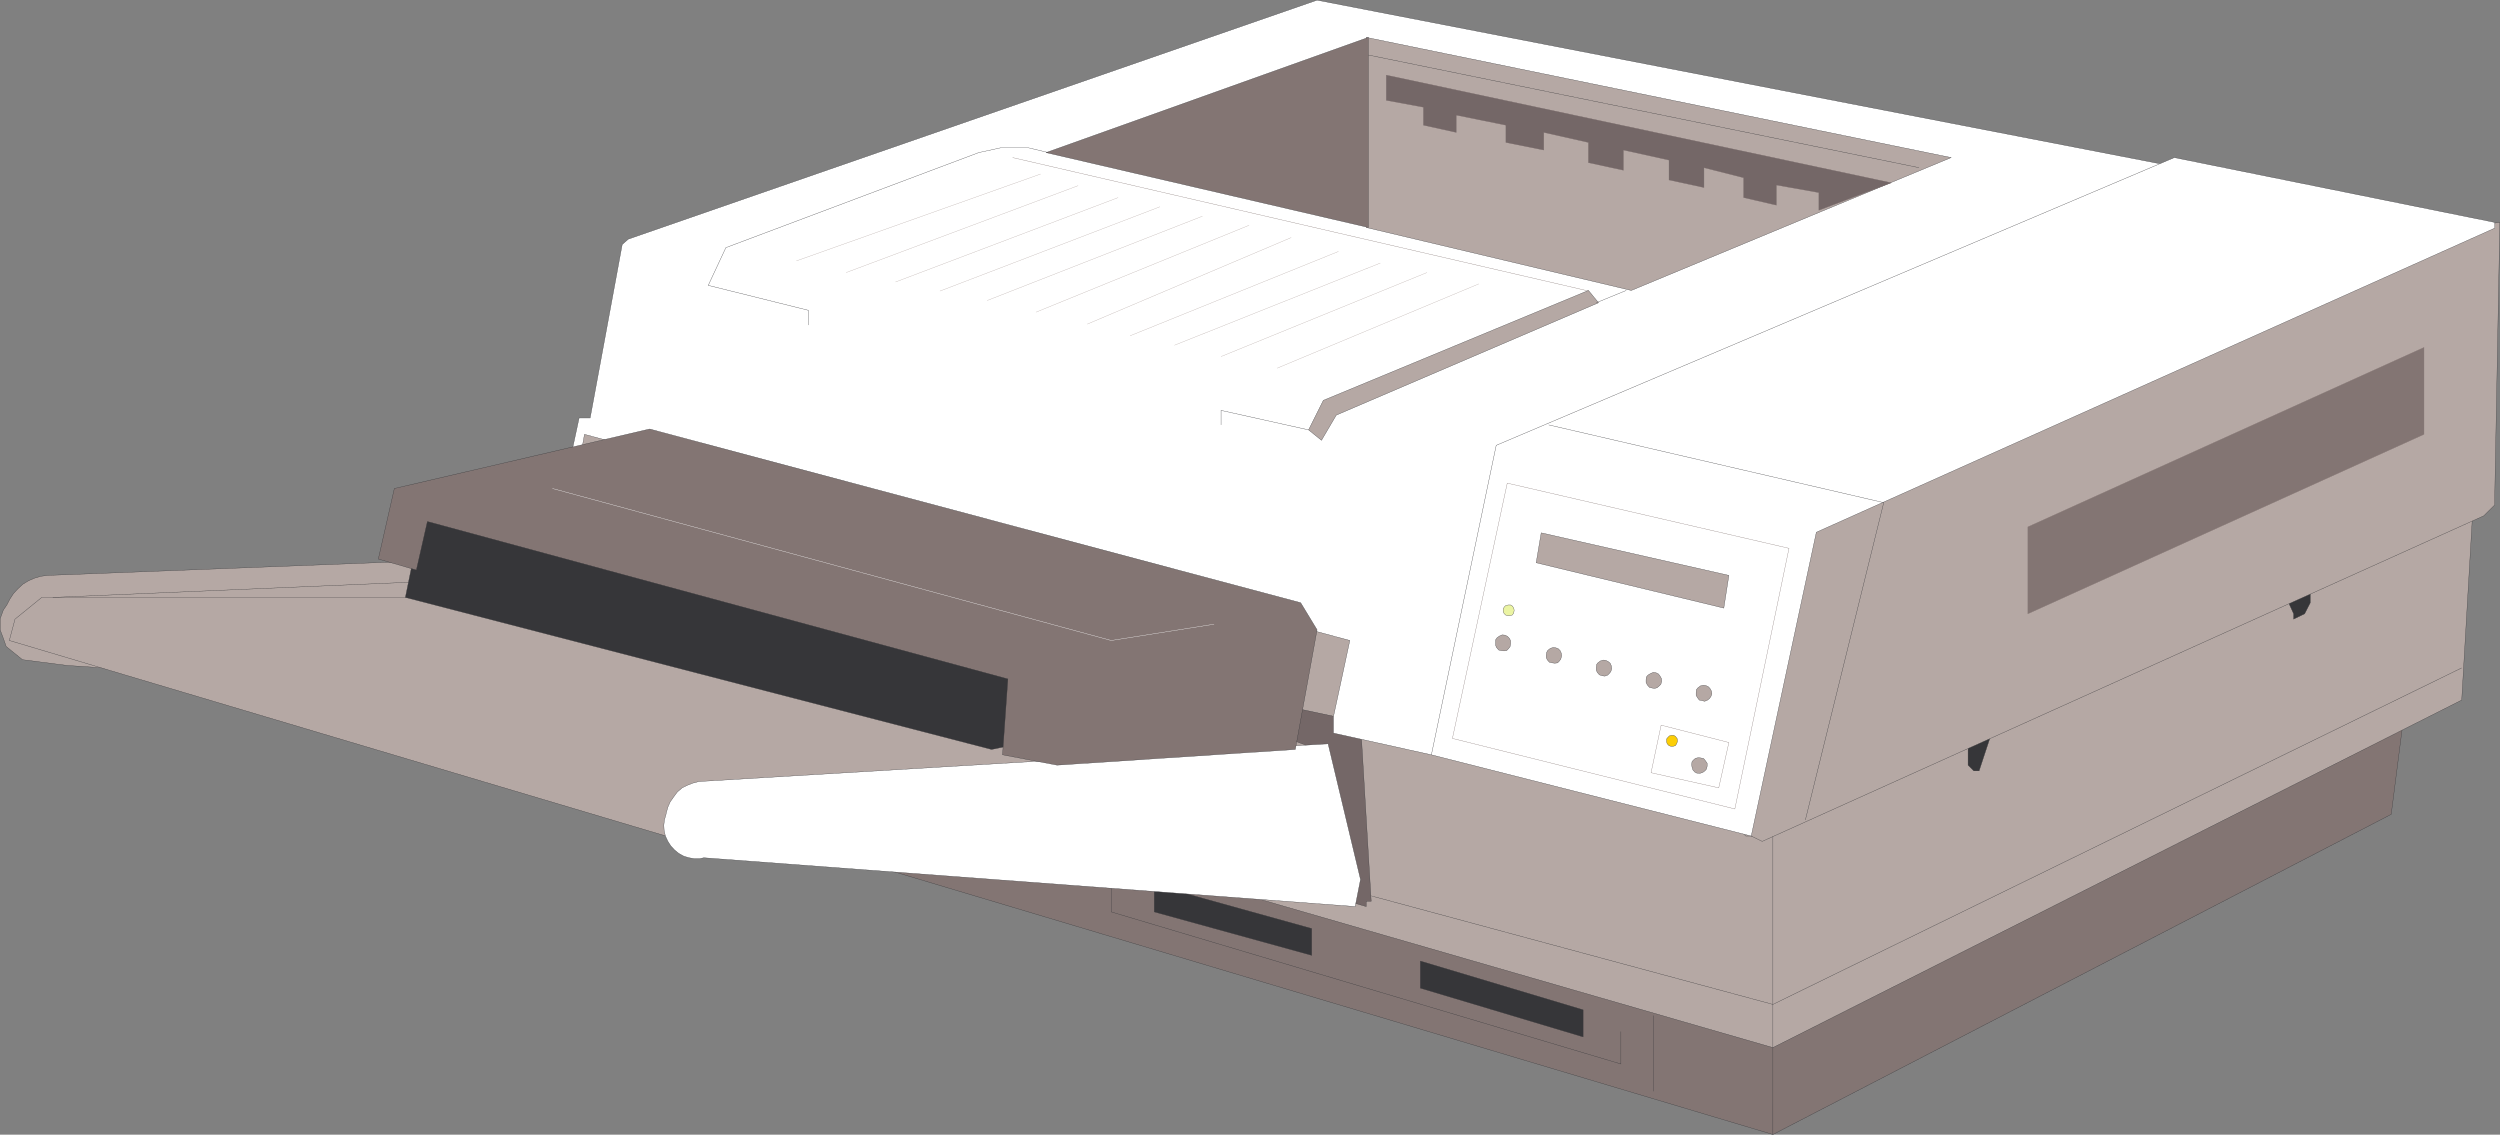
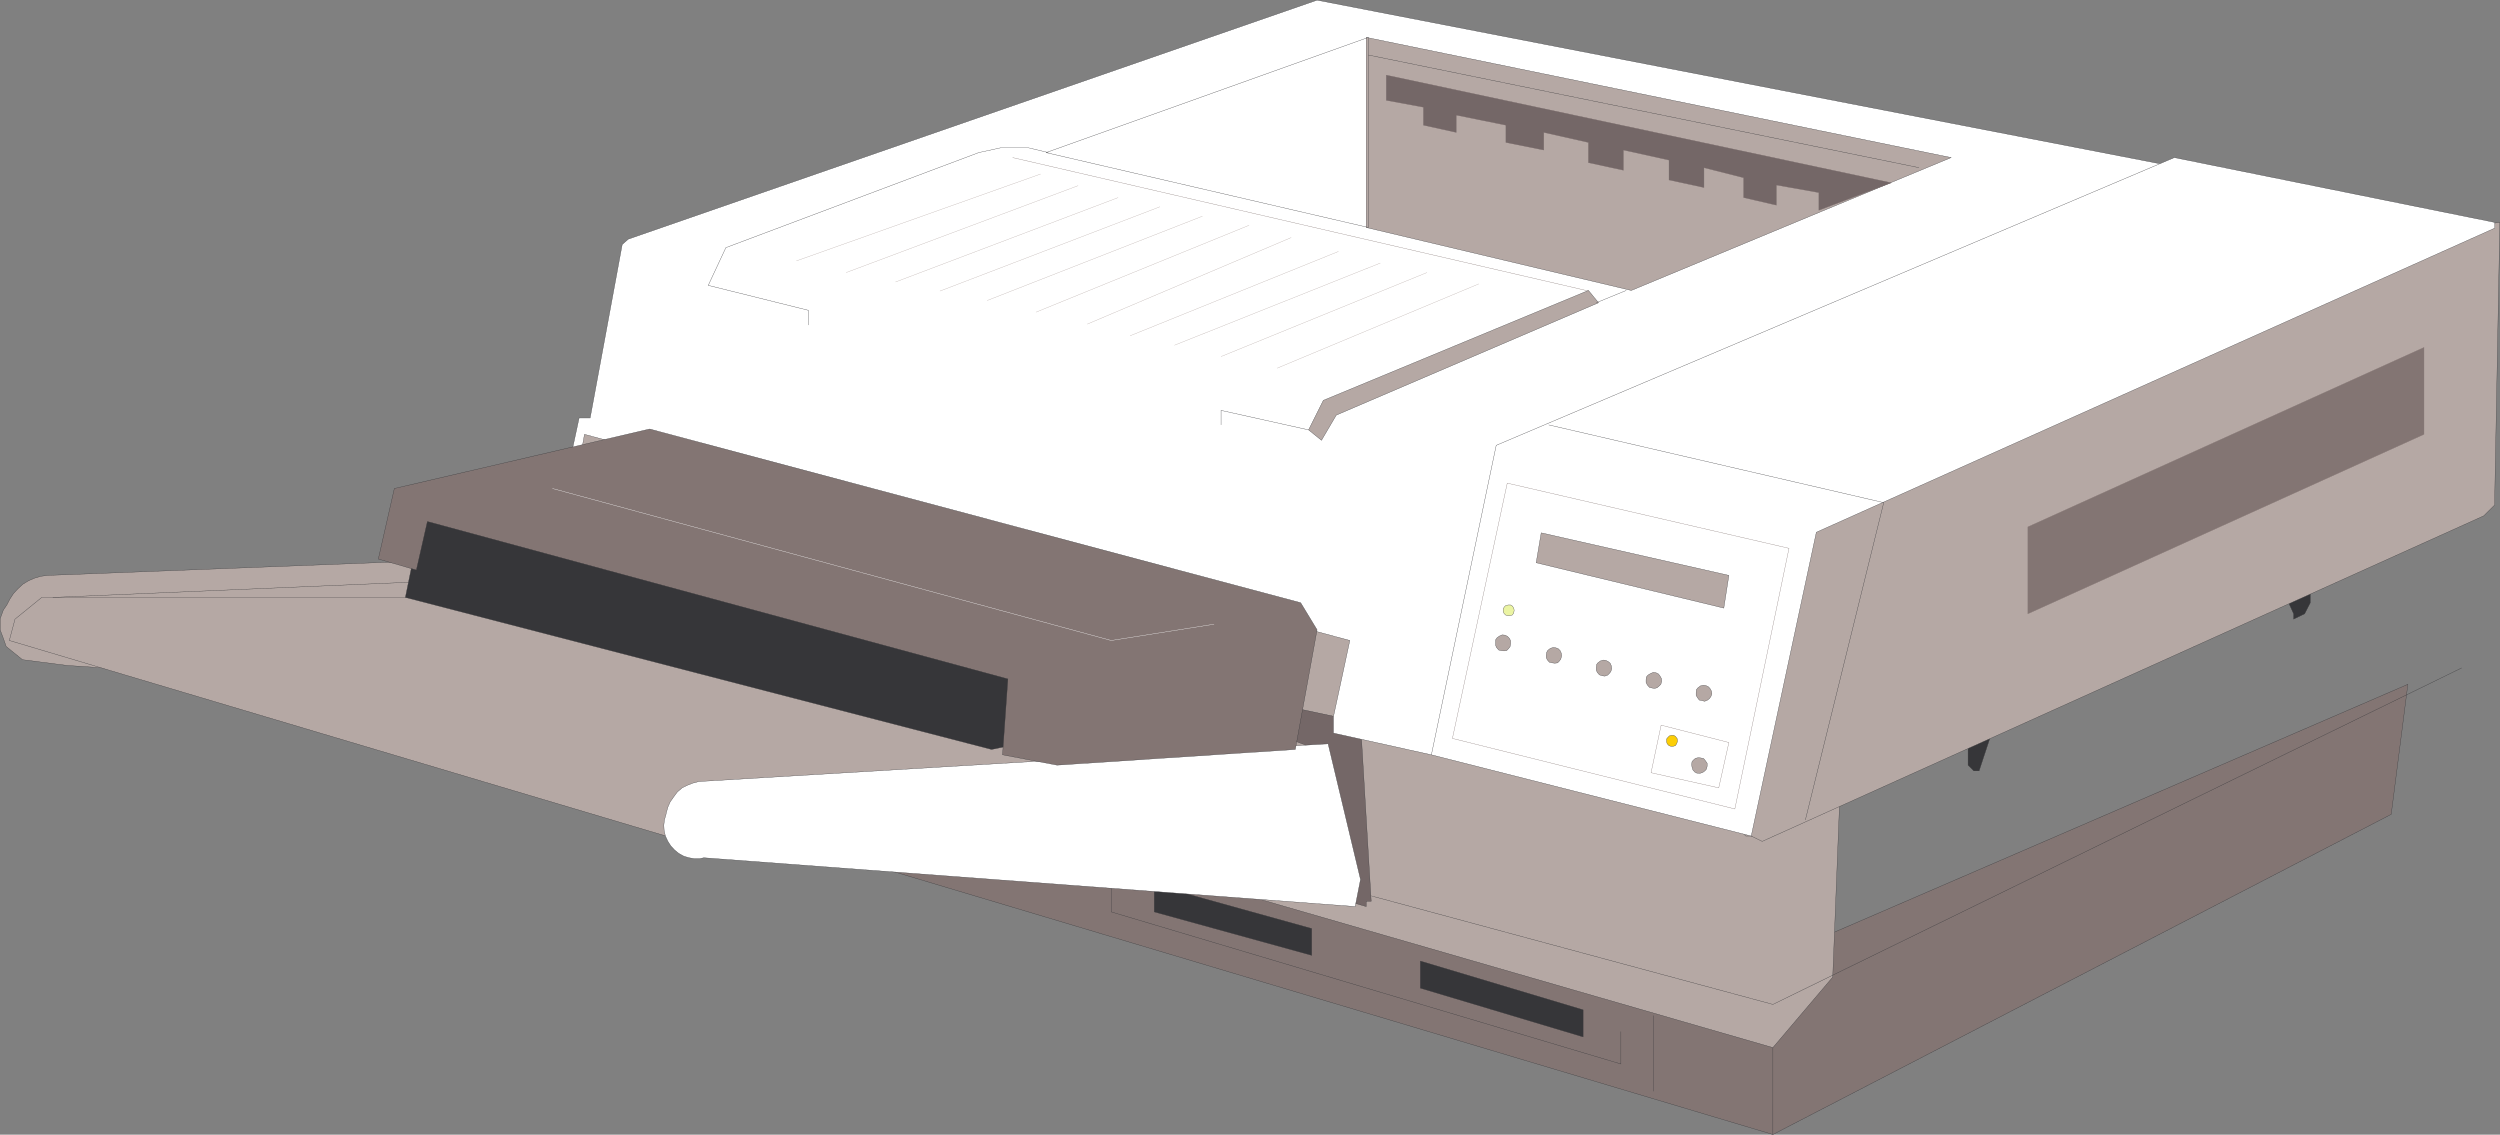
<svg xmlns="http://www.w3.org/2000/svg" width="360.166" height="163.467">
  <rect width="100%" height="100%" fill="#808080" stroke="none" />
  <path fill="#b5a8a4" stroke="#363639" stroke-width=".045" d="m66.972 82.894-.68 3.172-50.75 10.207-5.95-.41-6.347-.82-2.351-1.899-.41-1.18-.461-1.23v-1.59l.46-1.261.5-.727.45-.863.5-.77.629-.68.73-.68.82-.5.86-.37.91-.27.992-.129 60.91-2.359-.812 2.36" />
  <path fill="#837573" stroke="#363639" stroke-width=".045" d="m255.413 163.445 89.082-46.129 2.399-18.73-92.25 39.867.77 24.992" />
  <path fill="#837573" stroke="#363639" stroke-width=".045" d="m255.413 163.445-159.46-47.672-.77-17.187 160.23 35.957v28.902" />
  <path fill="#b5a8a4" stroke="#363639" stroke-width=".045" d="m84.202 61.035-2.308 10.148-.82 2.36 3.949 7.8 5.492 21.91 164.898 47.673 8.621-10.16 1.54-39.102L86.611 61.035h-2.41" />
-   <path fill="#b5a8a4" stroke="#363639" stroke-width=".045" d="M252.292 120.445h3.121v30.48l99.238-50.07 1.594-27.312-.73-2.36-99.32 48.493-3.903.77" />
+   <path fill="#b5a8a4" stroke="#363639" stroke-width=".045" d="M252.292 120.445h3.121l99.238-50.07 1.594-27.312-.73-2.36-99.32 48.493-3.903.77" />
  <path fill="#746767" stroke="#363639" stroke-width=".045" d="m181.175 100.855 14.828 3.168 1.539 25.813h-.719v.77l-104-30.52-7.031-24.18 95.383 24.95" />
  <path fill="#363639" stroke="#363639" stroke-width=".045" d="M283.534 106.383v3.851l.82.82h.77l1.54-4.671 1.589-3.13 41.46-19.55v3.133l.72 1.59v.77l1.59-.77.812-1.59v-7.07l-49.3 21.898v4.719" />
  <path fill="#fff" stroke="#363639" stroke-width=".045" d="m81.073 71.183 2.36-10.968h1.59l4.62-24.993.872-.77L189.745.024l129.027 25.043-98.55 43.04-11.75 39.866-2.258.774-14.11-3.133v-2.36l2.36-10.98-110.262-29.7-1.539 8.61h-1.59" />
  <path fill="#b5a8a4" stroke="#363639" stroke-width=".045" d="m360.144 32.043-.73 39.14v1.551l-1.59 1.582-103.95 46.899-1.582-.77h-.777l-3.133-3.129 10.21-49.21 88.302-34.473 13.25-1.59" />
  <path fill="#fff" stroke="#363639" stroke-width=".045" d="m206.214 108.746 9.34-44.59 97.691-41.453 46.168 9.34v.82l-97.738 43.813-9.383 43.77-46.078-11.7" />
  <path fill="none" stroke="#363639" stroke-width=".045" d="m260.093 118.133 11.289-45.72-48.258-11.198" />
  <path fill="none" stroke="#837573" stroke-width=".045" d="m217.144 69.605 40.59 9.39-7.801 37.548-40.688-10.16 7.899-36.778" />
  <path fill="#837573" stroke="#837573" stroke-width=".045" d="m292.151 75.906 57.063-25.852v12.52L292.15 88.426v-12.52" />
  <path fill="none" stroke="#363639" stroke-width=".045" d="m354.651 96.222-99.238 48.48-57.871-15.636m-37.457-7.851v10.16l73.43 21.91v-4.68m4.718-2.312v10.93" />
  <path fill="#363639" stroke="#363639" stroke-width=".045" d="m204.624 138.453 23.45 7.031v3.899l-23.45-7.028v-3.902m-15.652-4.68v3.86l-22.68-6.258v-3.903l22.68 6.301" />
  <path fill="#b5a8a4" stroke="#363639" stroke-width=".045" d="M95.952 120.445 1.342 92.273l.821-3.078 3.852-3.129h68.027l89.941 17.188 19.551 2.36 6.211 2.358-.773 4.622-91.43 7.851h-1.59" />
  <path fill="#fff" stroke="#363639" stroke-width=".045" d="m101.394 123.574-.59.129h-.77l-.77-.129-.769-.23-.73-.41-.59-.489-.543-.59-.41-.64-.36-.77-.18-.77-.05-.769.09-.773.23-.817.043-.23.227-.813.32-.73.5-.719.543-.73.68-.59.73-.36.809-.32.87-.23 90.661-5.438 4.668 19.547-.77 3.902-93.84-7.031" />
  <path fill="#363639" stroke="#363639" stroke-width=".045" d="m58.401 86.066 2.403-11.75 89.89 22.68-3.941 10.16-3.898.816L58.4 86.066" />
  <path fill="#837573" stroke="#363639" stroke-width=".045" d="m61.573 75.133-1.59 6.992-5.48-1.59 2.309-10.16 36.78-8.57 93.79 25.03 2.363 3.9-3.133 17.237-34.328 2.262-7.851-1.488.77-10.93-83.63-22.683" />
  <path fill="none" stroke="#fff" stroke-width=".045" d="m79.585 70.375 80.5 21.898 14.828-2.347" />
  <path fill="none" stroke="#363639" stroke-width=".045" d="M63.112 83.703 7.605 86.066" />
  <path fill="#b5a8a4" stroke="#363639" stroke-width=".045" d="M196.823 32.773V5.383l84.27 17.32-46.078 19.14-38.192-9.07" />
-   <path fill="#837573" d="m150.694 21.984 46.438-16.601v27.39Zm0 0" />
  <path fill="none" stroke="#363639" stroke-width=".045" d="m150.694 21.984 46.438-16.601v27.39l-46.438-10.789" />
  <path fill="#746767" stroke="#746767" stroke-width=".045" d="m272.472 26.336-72.75-15.512v3.629l5.351.992v2.59l4.719 1.039v-2.488l7.16 1.449v2.488l5.45 1.09v-2.539l6.44 1.45v2.91l5.032 1.09v-2.91l6.578 1.452v2.86l5.031 1.09v-2.86l5.72 1.45v2.859l4.71 1.09v-2.899l6.129 1.09v2.539l10.43-3.95" />
  <path fill="none" stroke="#363639" stroke-width=".045" d="m197.132 7.926 79.332 16.23" />
  <path fill="#b5a8a4" stroke="#363639" stroke-width=".045" d="m230.292 43.613-1.45-1.77-38.19 15.833-2.13 4.257 1.86 1.5 2.133-3.629 37.777-16.19" />
  <path fill="none" stroke="#363639" stroke-width=".045" d="m151.054 21.984-2.903-.691h-3.988l-3.168.691-36.422 13.692-2.539 5.437 14.418 3.59v2.133m113.52-3.223 4.312-1.77m-45.761 20.09-12.61-2.808v2.09" />
  <path fill="#b5a8a4" stroke="#363639" stroke-width=".045" d="m222.034 76.765 27.04 6.13-.731 4.71-27.031-6.531.722-4.309" />
  <path fill="none" stroke="#837573" stroke-width=".045" d="m247.612 113.504-9.75-2.18 1.45-6.852 9.761 2.5-1.46 6.532" />
  <path fill="#ebf4a3" stroke="#363639" stroke-width=".045" d="m218.132 87.883-.04-.227-.179-.32-.281-.18h-.36l-.359.09-.18.18-.18.27v.37l.13.309.23.23.27.09h.359l.32-.09.18-.23.09-.36v-.132" />
  <path fill="#fcce06" stroke="#363639" stroke-width=".045" d="m241.675 106.703-.043-.277-.23-.313-.27-.18h-.36l-.277.09-.223.223-.18.226v.364l.09.32.27.27.27.09h.32l.32-.09.18-.27.133-.363v-.09" />
  <path fill="#b5a8a4" stroke="#363639" stroke-width=".045" d="M217.632 92.683v-.359l-.18-.36-.27-.28-.359-.18-.41-.04-.41.18-.32.23-.22.31v.769l.13.32.32.371.36.09.41.04.37-.04.27-.281.219-.27.09-.41v-.09m28.312 17.653v-.371l-.28-.41-.22-.27-.41-.09-.36-.039-.41.09-.32.27-.18.23-.05.398.05.371.13.41.28.31.27.14.45.039.41-.129.32-.23.23-.27.09-.41v-.04m-20.961-15.882-.039-.32-.18-.399-.28-.281-.36-.129-.36-.05-.41.14-.359.27-.183.32-.047.36v.358l.136.32.313.364.41.09.36.047.41-.047.27-.274.19-.27.13-.448v-.051m7.21 1.863-.043-.363-.18-.41-.277-.227-.359-.183-.363-.04-.41.13-.36.273-.18.226-.05.454v.367l.14.32.313.36.41.132.367.051.402-.14.23-.223.227-.278.133-.402v-.047m7.207 1.77-.039-.32-.23-.41-.219-.27-.371-.18-.36-.043-.41.18-.359.222-.23.278-.04.402v.371l.18.36.32.359.399.09.32.05.36-.09.32-.269.23-.23.13-.453v-.047m7.222 1.859-.05-.36-.231-.41-.219-.23-.371-.18-.36-.05-.41.101-.359.27-.23.27-.04.448v.372l.18.308.27.371.46.09.31.09.37-.14.309-.231.23-.309.141-.37v-.04" />
  <path fill="none" stroke="#b5a8a4" stroke-width=".045" d="m114.733 37.586 35.192-12.52" />
  <path fill="none" stroke="#837573" stroke-width=".045" d="m228.882 41.933-83-19.23" />
  <path fill="none" stroke="#b5a8a4" stroke-width=".045" d="m155.323 26.746-33.43 12.52m39.192-10.801-32.07 12.16m38.097-10.84-31.699 12.148m37.82-10.789-31.02 12.149m37.739-10.84-30.707 12.52m36.778-10.751-29.391 12.473m36.203-10.473-30.031 12.153m36.058-10.481-29.66 11.84m36.371-10.469-29.66 12.098m37.141-10.469-29.07 12.149" />
</svg>